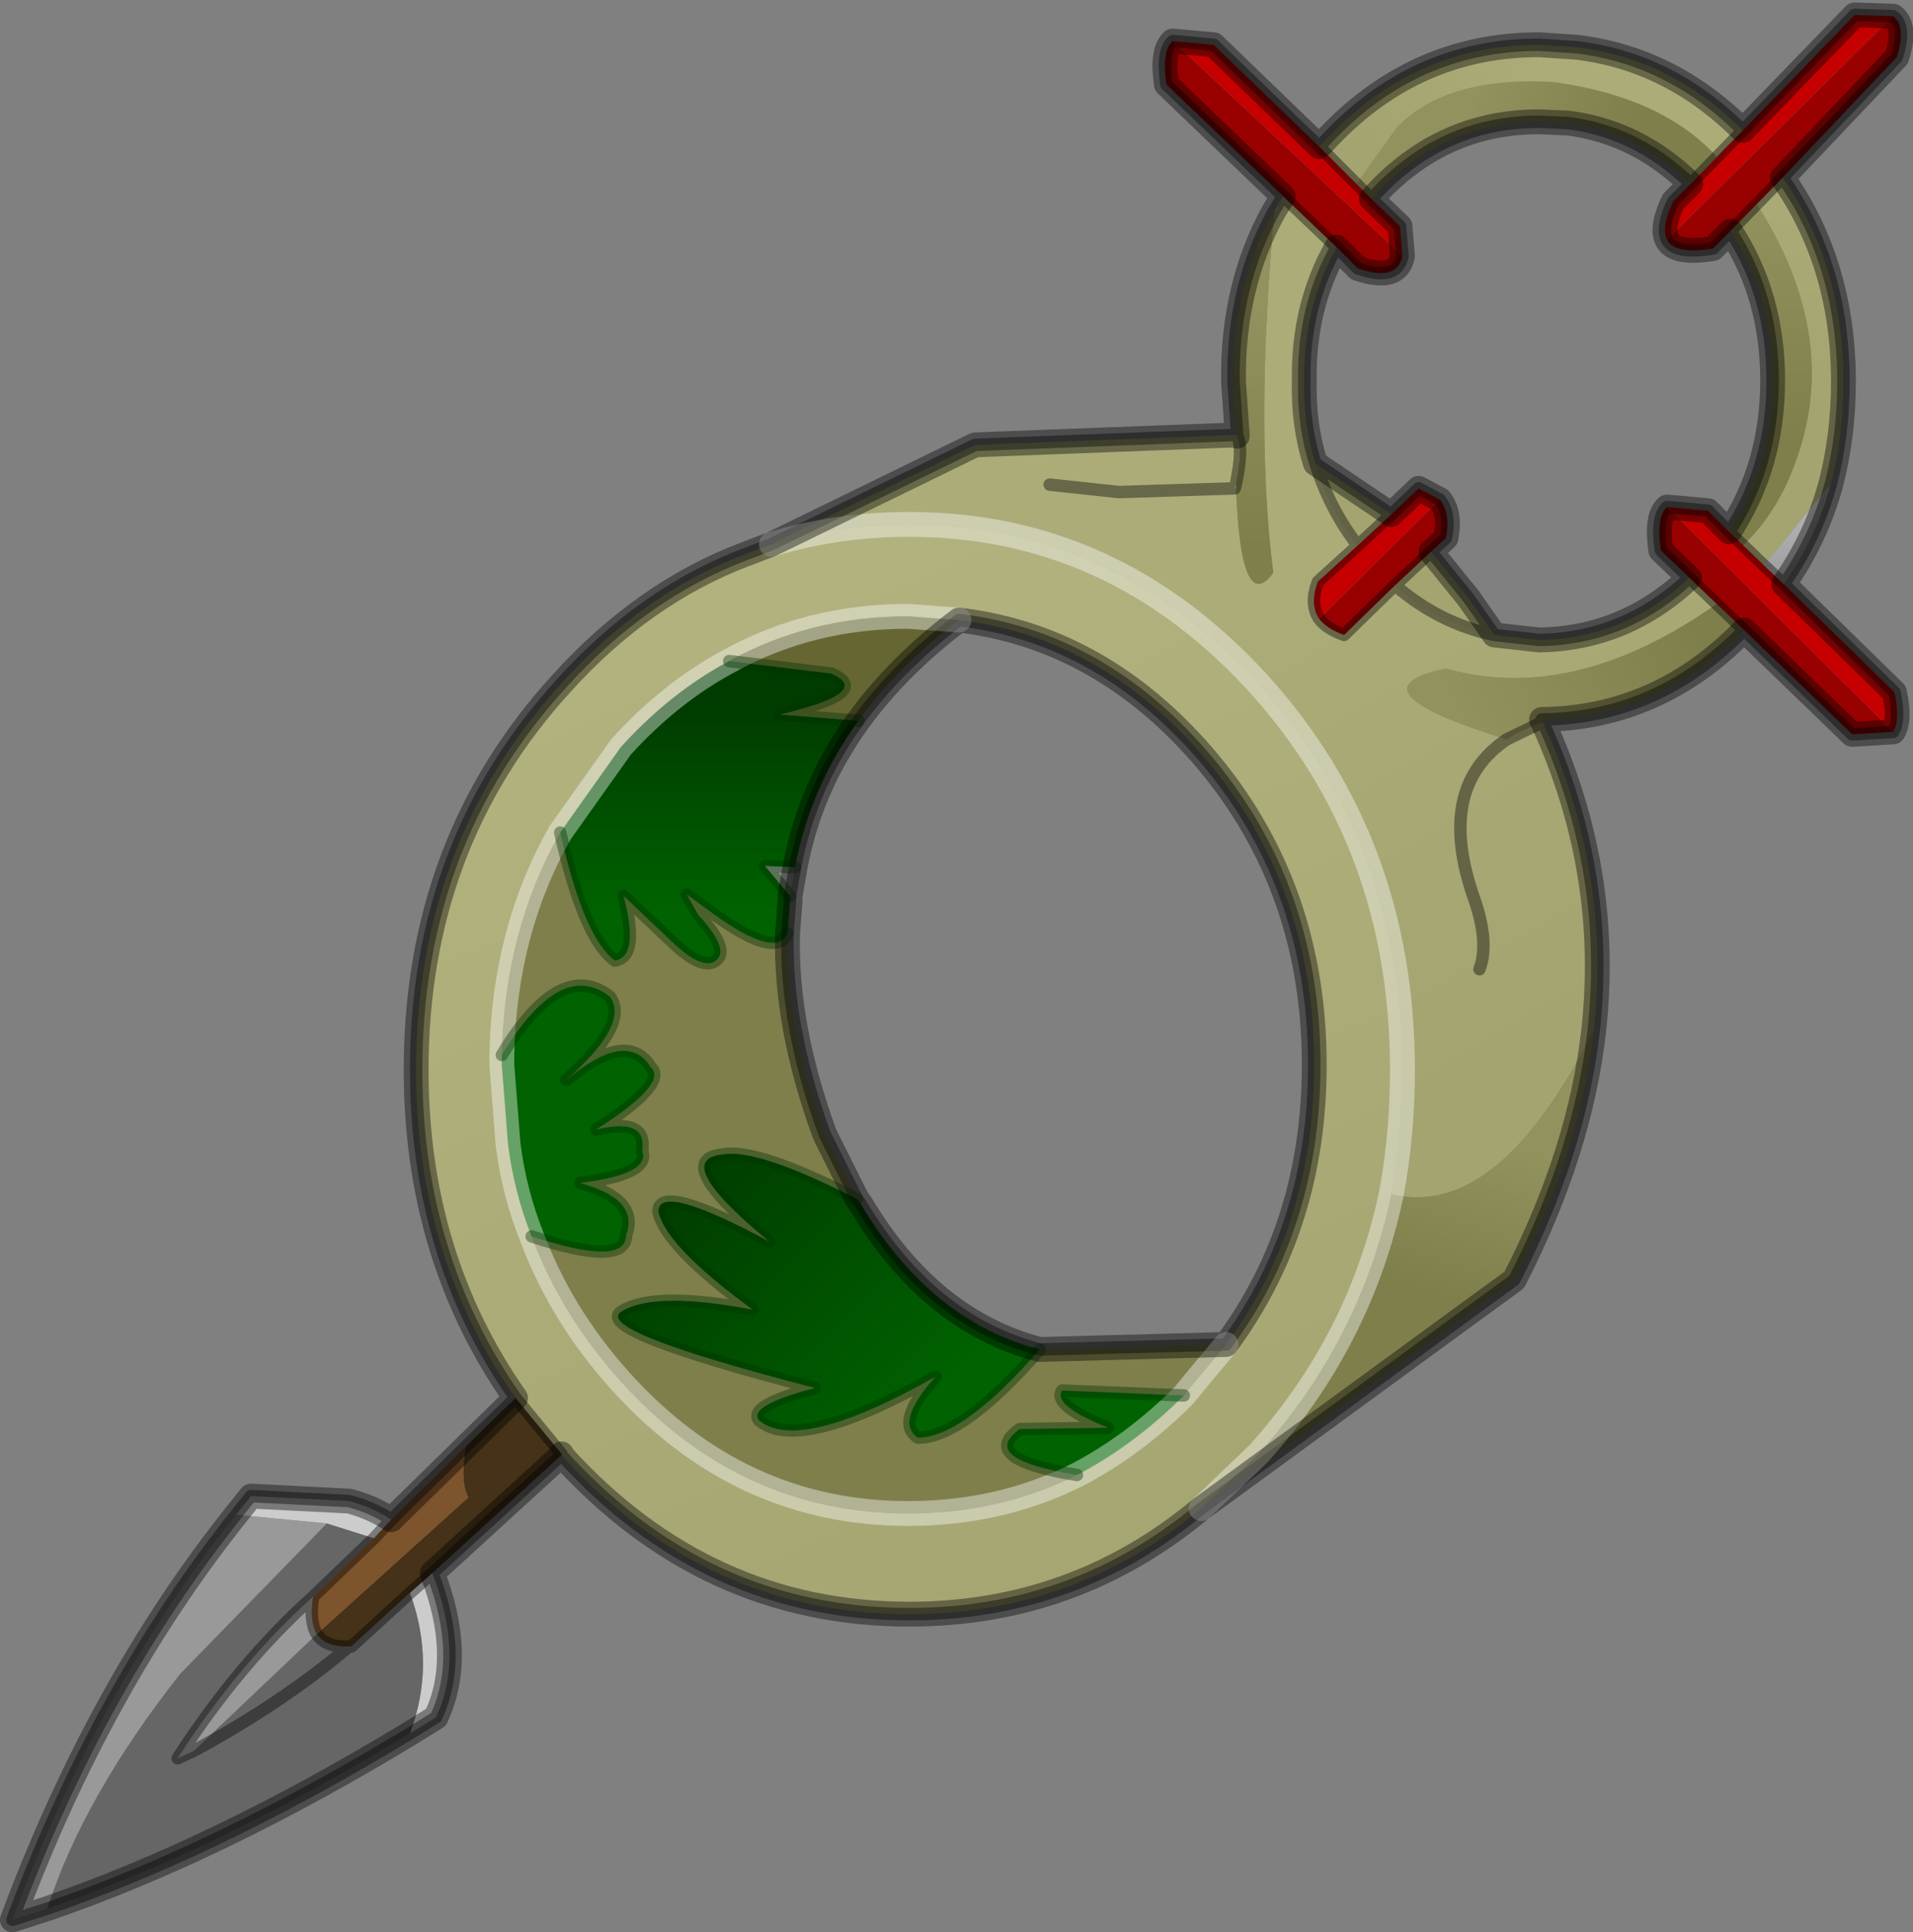
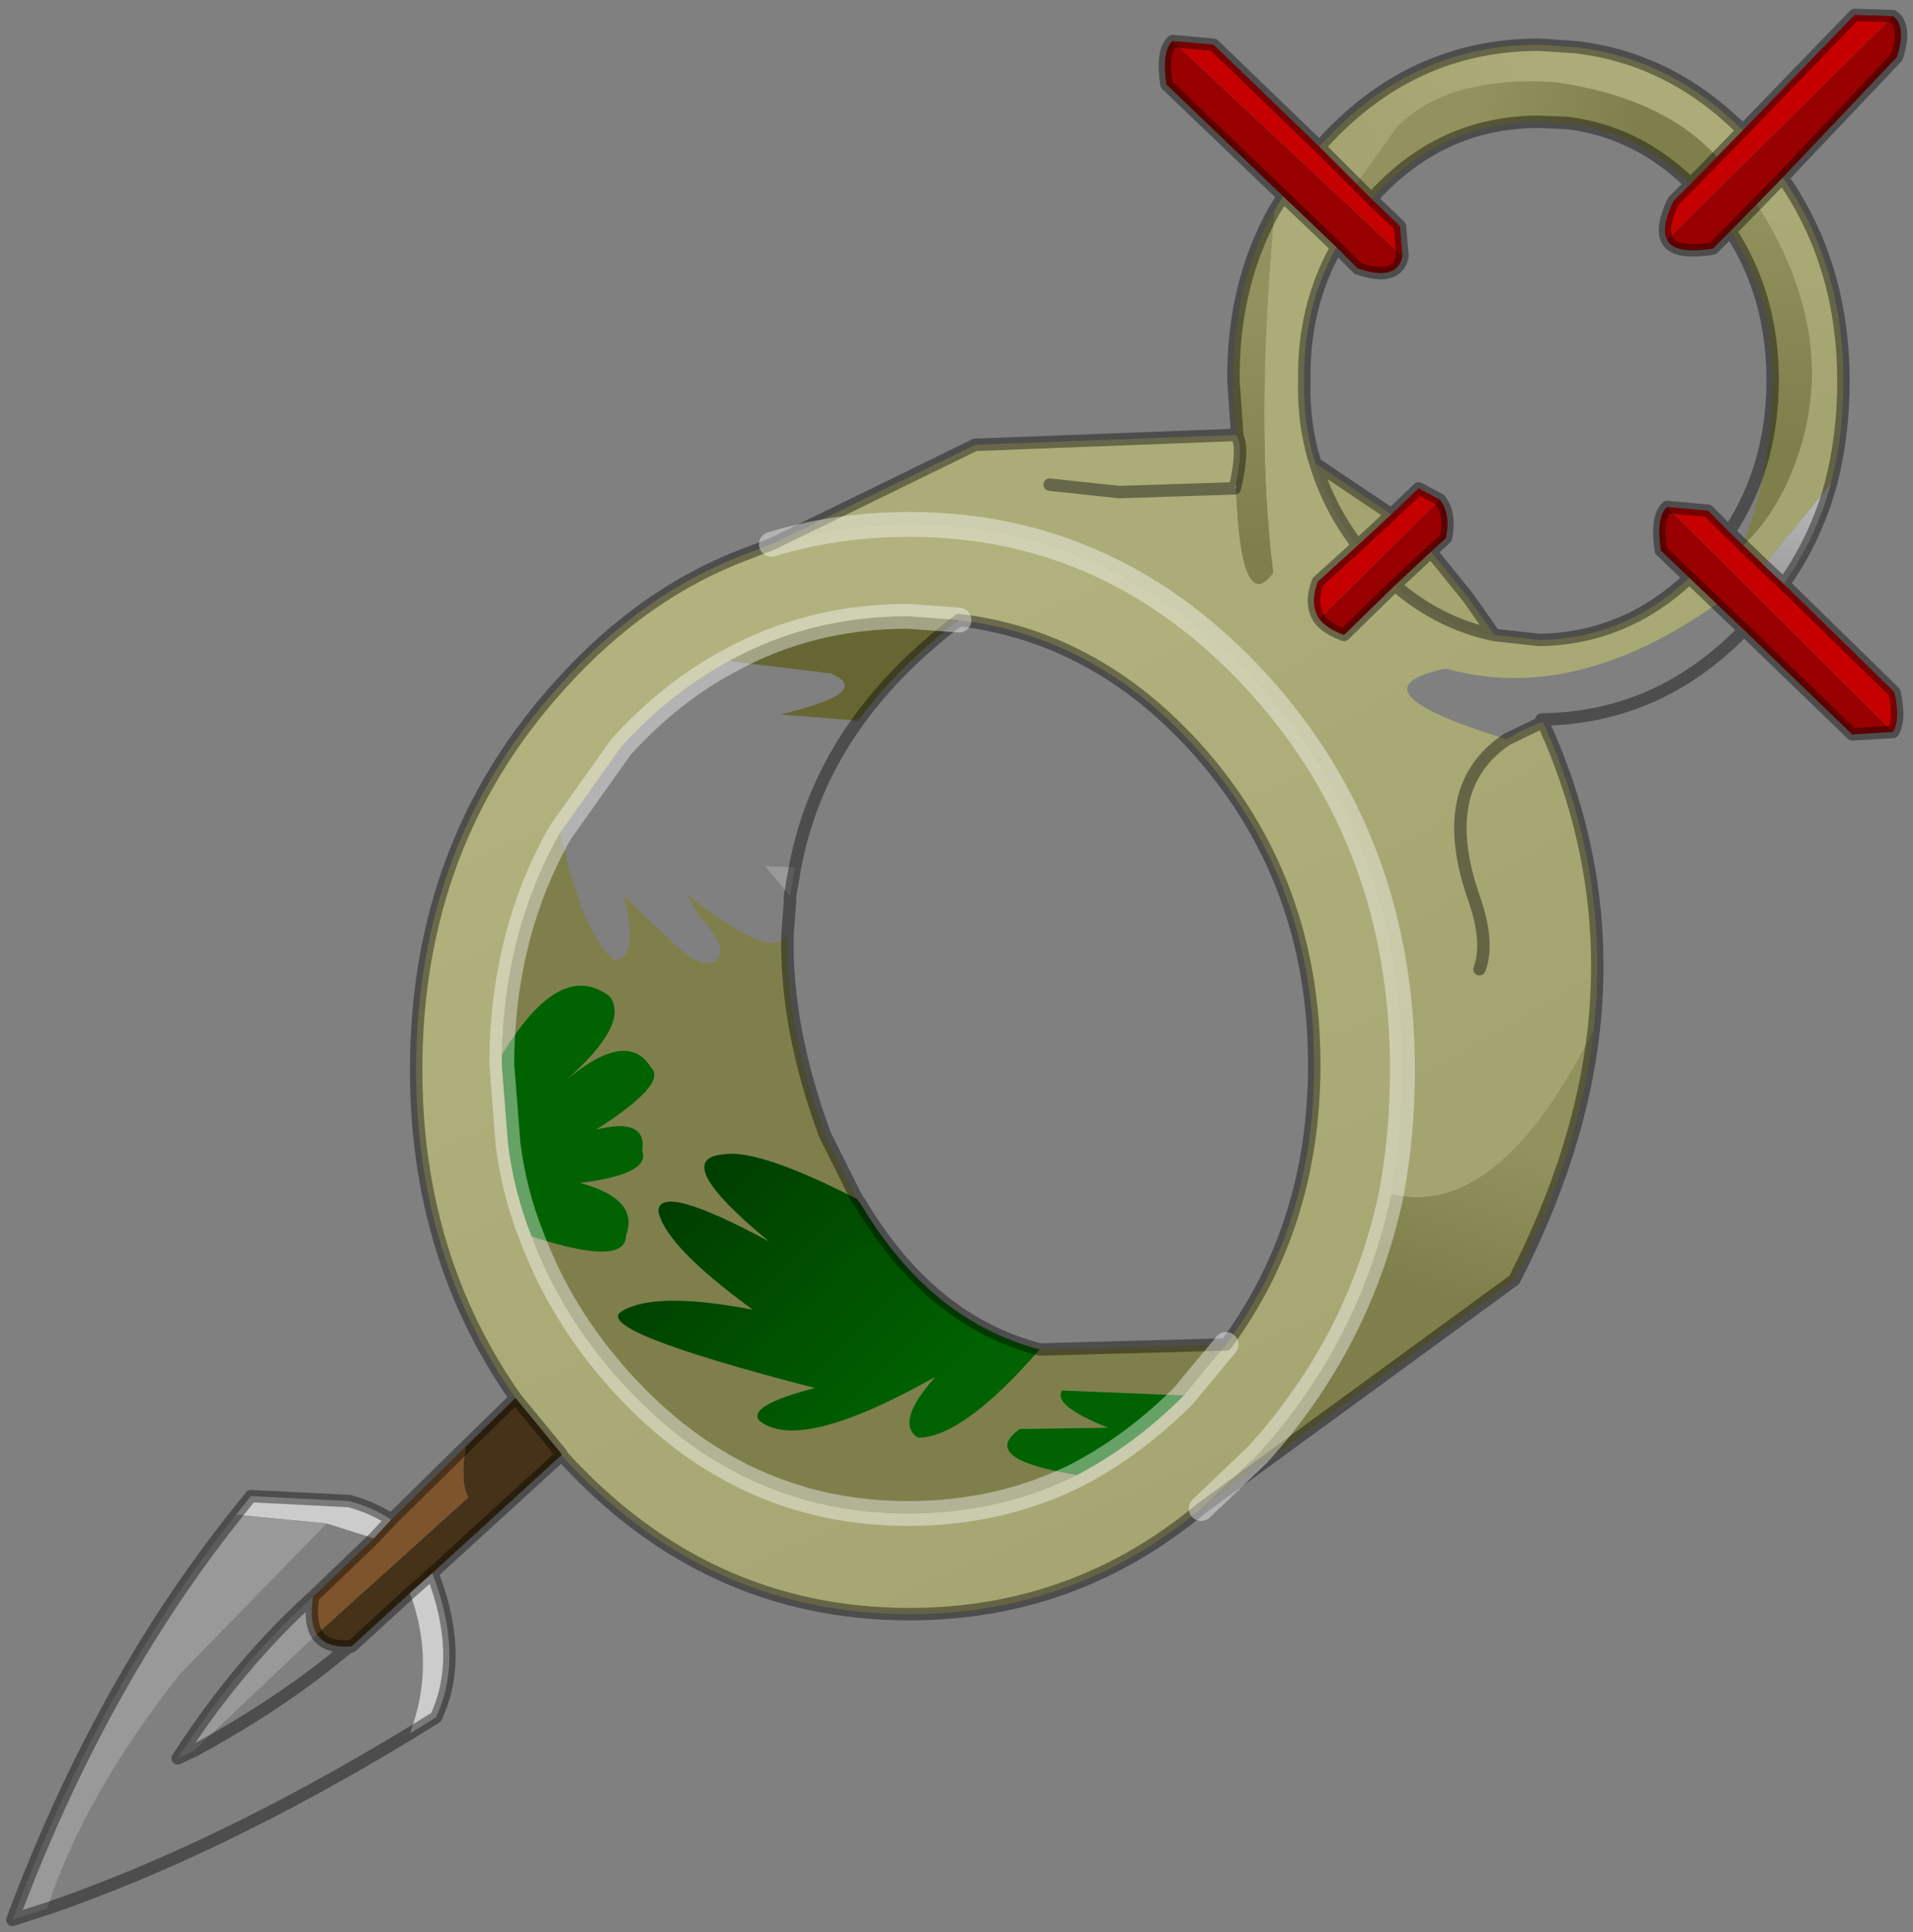
<svg xmlns="http://www.w3.org/2000/svg" xmlns:xlink="http://www.w3.org/1999/xlink" width="77px" height="77.75px">
  <rect width="100%" height="100%" fill="#808080" stroke="none" />
  <g transform="matrix(1, 0, 0, 1, -236.45, -161.1)">
    <use xlink:href="#object-0" width="77" height="77.75" transform="matrix(1, 0, 0, 1, 236.45, 161.1)" />
  </g>
  <defs>
    <g transform="matrix(1, 0, 0, 1, 38.55, 38.85)" id="object-0">
      <use xlink:href="#object-1" width="57.45" height="63.15" transform="matrix(1, 0, 0, 1, -21.8, -37.05)" />
      <use xlink:href="#object-3" width="77" height="77.75" transform="matrix(1, 0, 0, 1, -38.55, -38.85)" />
    </g>
    <g transform="matrix(1, 0, 0, 1, 28.7, 31.6)" id="object-1">
      <use xlink:href="#object-2" width="57.45" height="63.15" transform="matrix(1, 0, 0, 1, -28.7, -31.6)" />
    </g>
    <g transform="matrix(1, 0, 0, 1, 28.7, 31.6)" id="object-2">
      <path fill-rule="evenodd" fill="url(#gradient-L681e87b47def12ccc78eef020532a8e0)" stroke="none" d="M23.65 -27.1L22.6 -26Q20.45 -28.1 17.65 -28.45L16.5 -28.5Q12.55 -28.5 9.8 -25.45L9.75 -25.4L9.15 -26L10.75 -28.25Q12.75 -30.35 17.1 -30.1Q21.45 -29.5 23.65 -27.1" />
      <path fill-rule="evenodd" fill="url(#gradient-Lcbbf68ff38b1a32a22126b05c4ed8700)" stroke="none" d="M23.65 -27.1Q21.45 -29.5 17.1 -30.1Q12.75 -30.35 10.75 -28.25L9.15 -26L7.65 -27.5L7.8 -27.65Q11.4 -31.6 16.5 -31.6L18 -31.5Q21.8 -31.05 24.7 -28.15L23.65 -27.1" />
      <path fill-rule="evenodd" fill="url(#gradient-Lda9c663ccf0d65e6c2720edbf95a7f41)" stroke="none" d="M25.25 -25.2L26.3 -26.25Q28.75 -22.75 28.75 -18.05Q28.75 -15.9 28.25 -13.95L25.55 -10.65L24.7 -11.45Q26.3 -12.95 27.05 -15.5Q28.45 -20.2 25.25 -25.2" />
-       <path fill-rule="evenodd" fill="url(#gradient-L4ff8823b9ec64e79afb9d1c700a98901)" stroke="none" d="M24.7 -11.45L24.15 -12Q25.9 -14.65 25.9 -18.1Q25.9 -21.5 24.2 -24.1L25.25 -25.2Q28.45 -20.2 27.05 -15.5Q26.3 -12.95 24.7 -11.45" />
+       <path fill-rule="evenodd" fill="url(#gradient-L4ff8823b9ec64e79afb9d1c700a98901)" stroke="none" d="M24.7 -11.45Q25.9 -14.65 25.9 -18.1Q25.9 -21.5 24.2 -24.1L25.25 -25.2Q28.45 -20.2 27.05 -15.5Q26.3 -12.95 24.7 -11.45" />
      <path fill-rule="evenodd" fill="url(#gradient-L9b3c9cb5785abbbec726461f761a8b85)" stroke="none" d="M5.85 -24.95L6.2 -25.5L8.35 -23.45Q7 -21.05 7.05 -18.1Q7 -16.3 7.5 -14.75Q8.05 -12.95 9.2 -11.45L7.6 -10Q7.25 -9.1 7.65 -8.5L8.65 -7.85L10.7 -9.85Q12.5 -8.3 14.7 -7.85L16.5 -7.65Q19.95 -7.7 22.55 -10.15L23.65 -9.1Q17.9 -5.05 12.75 -6.5Q8.7 -5.65 15.2 -3.65Q15.8 -4.05 16.65 -4.35Q19.4 1.65 18.7 8.05Q14.85 15.7 10.55 14.65Q11 12.25 11 9.65Q11 0.5 5.2 -5.9Q-0.65 -12.3 -8.85 -12.3Q-11.75 -12.3 -14.4 -11.5L-6.2 -15.5L4.3 -15.9L4.35 -15.85Q4.6 -15.35 4.3 -13.95L4.25 -13.75L4.3 -13.75Q4.5 -8.6 5.8 -10.35Q5.05 -16.25 5.85 -24.95" />
      <path fill-rule="evenodd" fill="#a4a471" stroke="none" d="M7.5 -14.75L10.55 -12.7L9.2 -11.45Q8.05 -12.95 7.5 -14.75M10.7 -9.85L12.15 -11.2L13.65 -9.35L14.7 -7.85Q12.5 -8.3 10.7 -9.85" />
-       <path fill-rule="evenodd" fill="url(#gradient-L209dd60f185608d9c5f8aeb7e4c79579)" stroke="none" d="M23.65 -9.1L24.75 -8.05Q21.3 -4.5 16.6 -4.45L16.65 -4.35Q15.8 -4.05 15.2 -3.65Q8.7 -5.65 12.75 -6.5Q17.9 -5.05 23.65 -9.1" />
      <path fill-rule="evenodd" fill="url(#gradient-L362570f47a3ebbbdee36e864d94bf4bd)" stroke="none" d="M18.7 8.05Q18.15 12.95 15.5 18.1L2.9 27.3L5.2 25.1Q9.3 20.55 10.55 14.65Q14.85 15.7 18.7 8.05" />
      <path fill-rule="evenodd" fill="url(#gradient-L049303431f4b484a5c2896083790bf4e)" stroke="none" d="M2.9 27.3Q-2.2 31.55 -8.85 31.55Q-17.05 31.55 -22.85 25.15L-22.85 25.1L-24.7 22.85Q-28.7 17.15 -28.7 9.65Q-28.7 0.5 -22.85 -5.9Q-19.55 -9.55 -15.45 -11.1L-14.4 -11.5Q-11.75 -12.3 -8.85 -12.3Q-0.65 -12.3 5.2 -5.9Q11 0.5 11 9.65Q11 12.25 10.55 14.65Q9.3 20.55 5.2 25.1L2.9 27.3M3.9 20.7Q7.45 15.9 7.45 9.45Q7.45 1.95 2.65 -3.35Q-1.4 -7.8 -6.85 -8.45L-8.9 -8.6Q-12.85 -8.6 -16.1 -6.8Q-18.45 -5.55 -20.45 -3.35L-22.9 0.1Q-25.15 4.05 -25.25 9.05L-25.25 9.45L-25 12.65Q-24.75 14.6 -24.05 16.35Q-22.85 19.55 -20.45 22.2Q-15.65 27.5 -8.9 27.5Q-5.2 27.5 -2.1 25.95Q0.2 24.75 2.2 22.75L2.65 22.2L3.9 20.7" />
      <path fill-rule="evenodd" fill="url(#gradient-Lc9ddc6f8bd78d561983176108eb3d187)" stroke="none" d="M4.35 -15.85L4.35 -15.9Q4.15 -16.95 4.2 -18.05Q4.15 -21.9 5.85 -24.95Q5.05 -16.25 5.8 -10.35Q4.5 -8.6 4.3 -13.75L4.3 -13.95Q4.6 -15.35 4.35 -15.85" />
      <path fill-rule="evenodd" fill="url(#gradient-L9a460710ab8eb5f7aebf4de6c186a9a6)" stroke="none" d="M3.9 20.7L2.65 22.2L2.2 22.75L-2.7 22.55Q-3.1 23.15 -0.85 24.05L-4.35 24.1L-4.4 24.1Q-6.1 25.3 -2.1 25.95Q-5.2 27.5 -8.9 27.5Q-15.65 27.5 -20.45 22.2Q-22.85 19.55 -24.05 16.35Q-20.25 17.6 -20.25 16.3Q-19.7 14.85 -22.1 14.2Q-19.25 13.85 -19.6 12.9Q-19.4 11.55 -21.45 12.05Q-18.55 10.2 -19.25 9.55Q-20.2 8 -22.65 10.05Q-20.1 7.8 -20.9 6.7Q-22.9 5.15 -25.25 9.05Q-25.15 4.05 -22.9 0.1Q-21.95 4.35 -20.7 5.25Q-19.7 5.1 -20.35 2.65L-18.45 4.45Q-17 5.85 -16.5 5.1Q-16.25 4.6 -17.35 3.4L-17.8 2.6L-16.7 3.4Q-14.2 5.2 -13.75 4.15Q-13.85 7.9 -12.25 12.25L-10.95 14.85Q-14.95 12.8 -16.35 13.05Q-18.5 13.25 -14.5 16.55Q-18.95 14.15 -18.95 15.35Q-18.65 16.75 -15.15 19.3Q-19.05 18.55 -20.4 19.35Q-21.75 20.1 -12.65 22.45Q-15.35 23.15 -14.9 23.75Q-13.3 25.1 -7.8 22Q-9.45 23.85 -8.5 24.45Q-6.7 24.45 -3.6 20.9L3.9 20.7M-16.1 -6.8Q-12.85 -8.6 -8.9 -8.6L-6.85 -8.45Q-9.3 -6.6 -10.9 -4.4L-14.05 -4.65Q-10.25 -5.55 -12 -6.3L-16.1 -6.8" />
    </g>
    <linearGradient gradientTransform="matrix(-0.004, -0.001, 0.001, -0.004, 16.65, -26.95)" gradientUnits="userSpaceOnUse" spreadMethod="pad" id="gradient-L681e87b47def12ccc78eef020532a8e0" x1="-819.2" x2="819.2">
      <stop offset="0" stop-color="#7f7f4c" stop-opacity="1" />
      <stop offset="0.988" stop-color="#92925f" stop-opacity="1" />
    </linearGradient>
    <linearGradient gradientTransform="matrix(0.004, -0.003, 0.003, 0.005, 14.55, -27.05)" gradientUnits="userSpaceOnUse" spreadMethod="pad" id="gradient-Lcbbf68ff38b1a32a22126b05c4ed8700" x1="-819.2" x2="819.2">
      <stop offset="0" stop-color="#a4a471" stop-opacity="1" />
      <stop offset="0.988" stop-color="#acac79" stop-opacity="1" />
    </linearGradient>
    <linearGradient gradientTransform="matrix(0, -0.007, 0.003, 0, 26.7, -22.4)" gradientUnits="userSpaceOnUse" spreadMethod="pad" id="gradient-Lda9c663ccf0d65e6c2720edbf95a7f41" x1="-819.2" x2="819.2">
      <stop offset="0" stop-color="#a4a471" stop-opacity="1" />
      <stop offset="0.988" stop-color="#acac79" stop-opacity="1" />
    </linearGradient>
    <linearGradient gradientTransform="matrix(0, -0.006, 0.002, 0, 25.8, -20.55)" gradientUnits="userSpaceOnUse" spreadMethod="pad" id="gradient-L4ff8823b9ec64e79afb9d1c700a98901" x1="-819.2" x2="819.2">
      <stop offset="0" stop-color="#7f7f4c" stop-opacity="1" />
      <stop offset="0.988" stop-color="#92925f" stop-opacity="1" />
    </linearGradient>
    <linearGradient gradientTransform="matrix(-0.007, -0.012, 0.017, -0.01, 10.15, -0.65)" gradientUnits="userSpaceOnUse" spreadMethod="pad" id="gradient-L9b3c9cb5785abbbec726461f761a8b85" x1="-819.2" x2="819.2">
      <stop offset="0" stop-color="#a4a471" stop-opacity="1" />
      <stop offset="0.988" stop-color="#acac79" stop-opacity="1" />
    </linearGradient>
    <linearGradient gradientTransform="matrix(-0.006, 0.002, -0.001, -0.002, 18.05, -6.15)" gradientUnits="userSpaceOnUse" spreadMethod="pad" id="gradient-L209dd60f185608d9c5f8aeb7e4c79579" x1="-819.2" x2="819.2">
      <stop offset="0" stop-color="#7f7f4c" stop-opacity="1" />
      <stop offset="0.988" stop-color="#92925f" stop-opacity="1" />
    </linearGradient>
    <linearGradient gradientTransform="matrix(0.001, -0.004, 0.006, 0.002, 11.65, 14.85)" gradientUnits="userSpaceOnUse" spreadMethod="pad" id="gradient-L362570f47a3ebbbdee36e864d94bf4bd" x1="-819.2" x2="819.2">
      <stop offset="0" stop-color="#7f7f4c" stop-opacity="1" />
      <stop offset="0.988" stop-color="#92925f" stop-opacity="1" />
    </linearGradient>
    <linearGradient gradientTransform="matrix(0.01, 0.023, -0.023, 0.01, -8.55, 10.35)" gradientUnits="userSpaceOnUse" spreadMethod="pad" id="gradient-L049303431f4b484a5c2896083790bf4e" x1="-819.2" x2="819.2">
      <stop offset="0" stop-color="#b2b27f" stop-opacity="1" />
      <stop offset="0.988" stop-color="#a6a673" stop-opacity="1" />
    </linearGradient>
    <linearGradient gradientTransform="matrix(0, -0.006, 0.001, 0, 5, -16.3)" gradientUnits="userSpaceOnUse" spreadMethod="pad" id="gradient-Lc9ddc6f8bd78d561983176108eb3d187" x1="-819.2" x2="819.2">
      <stop offset="0" stop-color="#7f7f4c" stop-opacity="1" />
      <stop offset="0.988" stop-color="#92925f" stop-opacity="1" />
    </linearGradient>
    <linearGradient gradientTransform="matrix(0, -0.004, 0.011, 0, -16.05, -1.7)" gradientUnits="userSpaceOnUse" spreadMethod="pad" id="gradient-L9a460710ab8eb5f7aebf4de6c186a9a6" x1="-819.2" x2="819.2">
      <stop offset="0" stop-color="#7f7f4c" stop-opacity="1" />
      <stop offset="0.988" stop-color="#666633" stop-opacity="1" />
    </linearGradient>
    <g transform="matrix(1, 0, 0, 1, 38.55, 38.85)" id="object-3">
      <path fill-rule="evenodd" fill="#c60000" stroke="none" d="M28.55 -29.2Q28.3 -29.7 28.8 -30.75L29.5 -31.45L31.6 -33.6L36.1 -38.25L37.65 -38.2L28.55 -29.2M33.25 -15.35L37.7 -11Q37.95 -9.9 37.65 -9.4L28.55 -18.45L30.2 -18.3L31.05 -17.45L32.45 -16.1L33.25 -15.35M8.65 -37.2L10.3 -37.05L14.55 -32.95L16.65 -30.85L17.8 -29.75L17.9 -28.55L8.65 -37.2M14.55 -13.95Q14.15 -14.55 14.5 -15.45L16.1 -16.9L17.45 -18.15L18.55 -19.2L19.4 -18.75L14.55 -13.95" />
      <path fill-rule="evenodd" fill="#990000" stroke="none" d="M28.55 -29.2L37.65 -38.2Q38.2 -37.8 37.8 -36.55L33.2 -31.7L31.1 -29.55L30.4 -28.85Q28.85 -28.6 28.55 -29.2M37.65 -9.4L36 -9.3L31.65 -13.5L29.45 -15.6L28.3 -16.7Q28.1 -18.05 28.55 -18.45L37.65 -9.4M13.1 -30.95L8.4 -35.45Q8.2 -36.8 8.65 -37.2L17.9 -28.55Q17.7 -27.5 16.1 -28.05L15.25 -28.9L13.1 -30.95M14.55 -13.95L19.4 -18.75Q19.85 -18.2 19.65 -17.2L19.05 -16.65L17.6 -15.3L15.55 -13.3Q14.85 -13.55 14.55 -13.95" />
      <path fill-rule="evenodd" fill="url(#gradient-Lcc2dfcf18eaf976cb1a8efea5ff44196)" stroke="none" d="M35.15 -19.4Q34.55 -17.2 33.25 -15.35L32.45 -16.1L35.15 -19.4" />
      <path fill-rule="evenodd" fill="#453218" stroke="none" d="M-15.95 19.7L-21.15 24.45L-22.05 25.25L-24.4 27.4L-24.5 27.4Q-25.45 27.45 -25.8 26.9L-19.7 21.4Q-20.05 20.75 -19.8 19.35L-17.8 17.4L-15.95 19.65L-15.95 19.7" />
      <path fill-rule="evenodd" fill="#cccccc" stroke="none" d="M-21.15 24.45Q-19.85 27.8 -21 30.25L-22.05 30.9Q-21 28.1 -22.05 25.25L-21.15 24.45M-29.05 22.1L-28.45 21.35L-24.5 21.55Q-23.55 21.8 -22.8 22.3L-23.5 23.05L-25.4 22.45L-29.05 22.1" />
-       <path fill-rule="evenodd" fill="#666666" stroke="none" d="M-22.05 30.9Q-29.8 35.6 -36.65 37.95Q-35.2 33.45 -31.3 28.5L-25.4 22.45L-23.5 23.05L-25.95 25.4Q-28.95 28.1 -31.4 31.9L-30.75 31.6L-25.8 26.9Q-25.45 27.45 -24.5 27.4L-24.4 27.4L-22.05 25.25Q-21 28.1 -22.05 30.9M-24.5 27.4Q-27.15 29.65 -30.75 31.6Q-27.15 29.65 -24.5 27.4" />
      <path fill-rule="evenodd" fill="#999999" stroke="none" d="M-36.65 37.95L-38.05 38.4Q-34.55 29 -29.05 22.1L-25.4 22.45L-31.3 28.5Q-35.2 33.45 -36.65 37.95M-25.95 25.4Q-26.1 26.4 -25.8 26.9L-30.75 31.6L-31.4 31.9Q-28.95 28.1 -25.95 25.4" />
      <path fill-rule="evenodd" fill="#7e542c" stroke="none" d="M-22.8 22.3L-19.8 19.35Q-20.05 20.75 -19.7 21.4L-25.8 26.9Q-26.1 26.4 -25.95 25.4L-23.5 23.05L-22.8 22.3" />
      <path fill-rule="evenodd" fill="#e2e2e2" stroke="none" d="M11.2 -19.4L11.2 -19.2L11.15 -19.2L11.2 -19.4" />
      <path fill-rule="evenodd" fill="url(#gradient-La8be50dd0426c360e189a578a9c59e0d)" stroke="none" d="M9.1 17.3Q7.1 19.3 4.8 20.5Q0.8 19.85 2.5 18.65L2.55 18.65L6.05 18.6Q3.8 17.7 4.2 17.1L9.1 17.3M-17.15 10.9Q-17.85 9.15 -18.1 7.2L-18.35 4L-18.35 3.6Q-16 -0.3 -14 1.25Q-13.2 2.35 -15.75 4.6Q-13.3 2.55 -12.35 4.1Q-11.65 4.75 -14.55 6.6Q-12.5 6.1 -12.7 7.45Q-12.35 8.4 -15.2 8.75Q-12.8 9.4 -13.35 10.85Q-13.35 12.15 -17.15 10.9" />
-       <path fill-rule="evenodd" fill="url(#gradient-L2f249fa1e48203c65299ed03e89a08e2)" stroke="none" d="M-16 -5.35L-13.55 -8.8Q-11.55 -11 -9.2 -12.25L-5.1 -11.75Q-3.35 -11 -7.15 -10.1L-4 -9.85Q-5.95 -7.15 -6.55 -3.95L-7.75 -4L-6.75 -2.8L-6.75 -2.6L-6.85 -1.3Q-7.3 -0.25 -9.8 -2.05L-10.9 -2.85L-10.45 -2.05Q-9.35 -0.85 -9.6 -0.35Q-10.1 0.4 -11.55 -1L-13.45 -2.8Q-12.8 -0.35 -13.8 -0.2Q-15.05 -1.1 -16 -5.35" />
      <path fill-rule="evenodd" fill="url(#gradient-Lc5602ce2d9e8da6c91d221b03ac2bf49)" stroke="none" d="M-6.55 -3.95L-6.75 -2.8L-7.75 -4L-6.55 -3.95" />
      <path fill-rule="evenodd" fill="url(#gradient-L60a2702b2e5590bf32bed8736e7e8ddb)" stroke="none" d="M-4.05 9.4L-3.9 9.6Q-1.1 14.3 3.3 15.45Q0.2 19 -1.6 19Q-2.55 18.4 -0.9 16.55Q-6.4 19.65 -8 18.3Q-8.45 17.7 -5.75 17Q-14.85 14.65 -13.5 13.9Q-12.15 13.1 -8.25 13.85Q-11.75 11.3 -12.05 9.9Q-12.05 8.7 -7.6 11.1Q-11.6 7.8 -9.45 7.6Q-8.05 7.35 -4.05 9.4" />
      <path fill="none" stroke="#000000" stroke-opacity="0.4" stroke-width="0.5" stroke-linecap="round" stroke-linejoin="round" d="M37.65 -38.2L36.1 -38.25L31.6 -33.6L29.5 -31.45L28.8 -30.75Q28.3 -29.7 28.55 -29.2Q28.85 -28.6 30.4 -28.85L31.1 -29.55L33.2 -31.7L37.8 -36.55Q38.2 -37.8 37.65 -38.2M33.2 -31.7Q35.65 -28.2 35.65 -23.5Q35.65 -21.35 35.15 -19.4Q34.55 -17.2 33.25 -15.35L37.7 -11Q37.95 -9.9 37.65 -9.4L36 -9.3L31.65 -13.5Q28.2 -9.95 23.5 -9.9L23.55 -9.8Q26.3 -3.8 25.6 2.6Q25.05 7.5 22.4 12.65L9.8 21.85Q4.7 26.1 -1.95 26.1Q-10.15 26.1 -15.95 19.7L-21.15 24.45Q-19.85 27.8 -21 30.25L-22.05 30.9Q-29.8 35.6 -36.65 37.95L-38.05 38.4Q-34.55 29 -29.05 22.1L-28.45 21.35L-24.5 21.55Q-23.55 21.8 -22.8 22.3L-19.8 19.35L-17.8 17.4Q-21.8 11.7 -21.8 4.2Q-21.8 -4.95 -15.95 -11.35Q-12.65 -15 -8.55 -16.55L-7.5 -16.95L0.7 -20.95L11.2 -21.35L11.25 -21.35L11.1 -23.5Q11.05 -27.35 12.75 -30.4L13.1 -30.95L8.4 -35.45Q8.2 -36.8 8.65 -37.2L10.3 -37.05L14.55 -32.95L14.7 -33.1Q18.3 -37.05 23.4 -37.05L24.9 -36.95Q28.7 -36.5 31.6 -33.6M16.65 -30.85L16.7 -30.9Q19.45 -33.95 23.4 -33.95L24.55 -33.9Q27.35 -33.55 29.5 -31.45M17.9 -28.55L17.8 -29.75L16.65 -30.85L14.55 -32.95M13.1 -30.95L15.25 -28.9L16.1 -28.05Q17.7 -27.5 17.9 -28.55M19.4 -18.75L18.55 -19.2L17.45 -18.15L16.1 -16.9L14.5 -15.45Q14.15 -14.55 14.55 -13.95Q14.85 -13.55 15.55 -13.3L17.6 -15.3L19.05 -16.65L19.65 -17.2Q19.85 -18.2 19.4 -18.75M19.05 -16.65L20.55 -14.8L21.6 -13.3L23.4 -13.1Q26.85 -13.15 29.45 -15.6L28.3 -16.7Q28.1 -18.05 28.55 -18.45L30.2 -18.3L31.05 -17.45Q32.8 -20.1 32.8 -23.55Q32.8 -26.95 31.1 -29.55M11.25 -21.3L11.25 -21.35M11.2 -21.35L11.25 -21.3Q11.5 -20.8 11.2 -19.4L11.15 -19.2L6.5 -19.05L3.7 -19.35M16.1 -16.9Q14.95 -18.4 14.4 -20.2Q13.9 -21.75 13.95 -23.55Q13.9 -26.5 15.25 -28.9M17.45 -18.15L14.4 -20.2M0.05 -13.9Q5.5 -13.25 9.55 -8.8Q14.35 -3.5 14.35 4Q14.35 10.45 10.8 15.25L3.3 15.45Q-1.1 14.3 -3.9 9.6L-4.05 9.4L-5.35 6.8Q-6.95 2.45 -6.85 -1.3L-6.75 -2.6L-6.75 -2.8L-6.55 -3.95Q-5.95 -7.15 -4 -9.85Q-2.4 -12.05 0.05 -13.9M31.05 -17.45L32.45 -16.1L33.25 -15.35M23.55 -9.8L22.1 -9.1Q19.2 -7.15 20.8 -2.65Q21.4 -0.9 21 0.15M29.45 -15.6L31.65 -13.5M21.6 -13.3Q19.4 -13.75 17.6 -15.3M-15.95 19.65L-15.95 19.7L-15.95 19.65L-17.8 17.4M-25.8 26.9Q-25.45 27.45 -24.5 27.4L-24.4 27.4L-22.05 25.25L-21.15 24.45M-23.5 23.05L-22.8 22.3M-23.5 23.05L-25.95 25.4Q-26.1 26.4 -25.8 26.9M-25.95 25.4Q-28.95 28.1 -31.4 31.9L-30.75 31.6Q-27.15 29.65 -24.5 27.4" />
      <path fill="none" stroke="#ffffff" stroke-opacity="0.4" stroke-width="1" stroke-linecap="round" stroke-linejoin="round" d="M10.8 15.25L9.55 16.75L9.1 17.3Q7.1 19.3 4.8 20.5Q1.7 22.05 -2 22.05Q-8.75 22.05 -13.55 16.75Q-15.95 14.1 -17.15 10.9Q-17.85 9.15 -18.1 7.2L-18.35 4L-18.35 3.6Q-18.25 -1.4 -16 -5.35L-13.55 -8.8Q-11.55 -11 -9.2 -12.25Q-5.95 -14.05 -2 -14.05L0.05 -13.9M-7.5 -16.95Q-4.85 -17.75 -1.95 -17.75Q6.25 -17.75 12.1 -11.35Q17.9 -4.95 17.9 4.2Q17.9 6.8 17.45 9.2Q16.2 15.1 12.1 19.65L9.8 21.85" />
-       <path fill="none" stroke="#003300" stroke-opacity="0.4" stroke-width="0.5" stroke-linecap="round" stroke-linejoin="round" d="M4.8 20.5Q0.8 19.85 2.5 18.65L2.55 18.65L6.05 18.6Q3.8 17.7 4.2 17.1L9.1 17.3M-16 -5.35Q-15.05 -1.1 -13.8 -0.2Q-12.8 -0.35 -13.45 -2.8L-11.55 -1Q-10.1 0.4 -9.6 -0.35Q-9.35 -0.85 -10.45 -2.05L-10.9 -2.85L-9.8 -2.05Q-7.3 -0.25 -6.85 -1.3M-4 -9.85L-7.15 -10.1Q-3.35 -11 -5.1 -11.75L-9.2 -12.25M-6.75 -2.8L-7.75 -4L-6.55 -3.95M3.3 15.45Q0.2 19 -1.6 19Q-2.55 18.4 -0.9 16.55Q-6.4 19.65 -8 18.3Q-8.45 17.7 -5.75 17Q-14.85 14.65 -13.5 13.9Q-12.15 13.1 -8.25 13.85Q-11.75 11.3 -12.05 9.9Q-12.05 8.7 -7.6 11.1Q-11.6 7.8 -9.45 7.6Q-8.05 7.35 -4.05 9.4M-18.35 3.6Q-16 -0.3 -14 1.25Q-13.2 2.35 -15.75 4.6Q-13.3 2.55 -12.35 4.1Q-11.65 4.75 -14.55 6.6Q-12.5 6.1 -12.7 7.45Q-12.35 8.4 -15.2 8.75Q-12.8 9.4 -13.35 10.85Q-13.35 12.15 -17.15 10.9" />
-       <path fill="none" stroke="#000000" stroke-opacity="0.4" stroke-width="1" stroke-linecap="round" stroke-linejoin="round" d="M36.1 -38.25L31.6 -33.6Q28.7 -36.5 24.9 -36.95L23.4 -37.05Q18.3 -37.05 14.7 -33.1L14.55 -32.95L10.3 -37.05L8.65 -37.2Q8.2 -36.8 8.4 -35.45L13.1 -30.95L12.75 -30.4Q11.05 -27.35 11.1 -23.5L11.25 -21.35L11.25 -21.3L11.2 -21.35L0.7 -20.95L-7.5 -16.95L-8.55 -16.55Q-12.65 -15 -15.95 -11.35Q-21.8 -4.95 -21.8 4.2Q-21.8 11.7 -17.8 17.4L-22.8 22.3Q-23.55 21.8 -24.5 21.55L-28.45 21.35L-29.05 22.1Q-34.55 29 -38.05 38.4L-36.65 37.95Q-29.8 35.6 -22.05 30.9L-21 30.25Q-19.85 27.8 -21.15 24.45L-15.95 19.7L-15.95 19.65L-15.95 19.7Q-10.15 26.1 -1.95 26.1Q4.7 26.1 9.8 21.85L22.4 12.65Q25.05 7.5 25.6 2.6Q26.3 -3.8 23.55 -9.8L23.5 -9.9Q28.2 -9.95 31.65 -13.5L36 -9.3L37.65 -9.4Q37.95 -9.9 37.7 -11L33.25 -15.35Q34.55 -17.2 35.15 -19.4Q35.65 -21.35 35.65 -23.5Q35.65 -28.2 33.2 -31.7L37.8 -36.55Q38.2 -37.8 37.65 -38.2L36.1 -38.25M28.8 -30.75Q28.3 -29.7 28.55 -29.2Q28.85 -28.6 30.4 -28.85L31.1 -29.55Q32.8 -26.95 32.8 -23.55Q32.8 -20.1 31.05 -17.45L30.2 -18.3L28.55 -18.45Q28.1 -18.05 28.3 -16.7L29.45 -15.6Q26.85 -13.15 23.4 -13.1L21.6 -13.3L20.55 -14.8L19.05 -16.65L19.65 -17.2Q19.85 -18.2 19.4 -18.75L18.55 -19.2L17.45 -18.15L14.4 -20.2Q13.9 -21.75 13.95 -23.55Q13.9 -26.5 15.25 -28.9L16.1 -28.05Q17.7 -27.5 17.9 -28.55L17.8 -29.75L16.65 -30.85L16.7 -30.9Q19.45 -33.95 23.4 -33.95L24.55 -33.9Q27.35 -33.55 29.5 -31.45L28.8 -30.75M9.55 -8.8Q14.35 -3.5 14.35 4Q14.35 10.45 10.8 15.25L3.3 15.45Q-1.1 14.3 -3.9 9.6L-4.05 9.4L-5.35 6.8Q-6.95 2.45 -6.85 -1.3L-6.75 -2.6L-6.75 -2.8L-6.55 -3.95Q-5.95 -7.15 -4 -9.85Q-2.4 -12.05 0.05 -13.9Q5.5 -13.25 9.55 -8.8" />
    </g>
    <linearGradient gradientTransform="matrix(0, -0.003, 0.002, 0, 33.8, -17.35)" gradientUnits="userSpaceOnUse" spreadMethod="pad" id="gradient-Lcc2dfcf18eaf976cb1a8efea5ff44196" x1="-819.2" x2="819.2">
      <stop offset="0" stop-color="#999999" stop-opacity="1" />
      <stop offset="0.988" stop-color="#bebebe" stop-opacity="1" />
    </linearGradient>
    <linearGradient gradientTransform="matrix(0, -0.004, 0.011, 0, -9.15, -7.15)" gradientUnits="userSpaceOnUse" spreadMethod="pad" id="gradient-La8be50dd0426c360e189a578a9c59e0d" x1="-819.2" x2="819.2">
      <stop offset="0" stop-color="#006200" stop-opacity="1" />
      <stop offset="0.988" stop-color="#003c00" stop-opacity="1" />
    </linearGradient>
    <linearGradient gradientTransform="matrix(0, -0.005, 0.007, 0, -10, -6.35)" gradientUnits="userSpaceOnUse" spreadMethod="pad" id="gradient-L2f249fa1e48203c65299ed03e89a08e2" x1="-819.2" x2="819.2">
      <stop offset="0" stop-color="#006200" stop-opacity="1" />
      <stop offset="0.988" stop-color="#003c00" stop-opacity="1" />
    </linearGradient>
    <linearGradient gradientTransform="matrix(0, -0.004, 0.011, 0, -9.15, -7.15)" gradientUnits="userSpaceOnUse" spreadMethod="pad" id="gradient-Lc5602ce2d9e8da6c91d221b03ac2bf49" x1="-819.2" x2="819.2">
      <stop offset="0" stop-color="#999999" stop-opacity="1" />
      <stop offset="0.988" stop-color="#666666" stop-opacity="1" />
    </linearGradient>
    <linearGradient gradientTransform="matrix(-0.006, -0.006, 0.005, -0.005, -6.7, 13.35)" gradientUnits="userSpaceOnUse" spreadMethod="pad" id="gradient-L60a2702b2e5590bf32bed8736e7e8ddb" x1="-819.2" x2="819.2">
      <stop offset="0" stop-color="#006200" stop-opacity="1" />
      <stop offset="0.988" stop-color="#003c00" stop-opacity="1" />
    </linearGradient>
  </defs>
</svg>